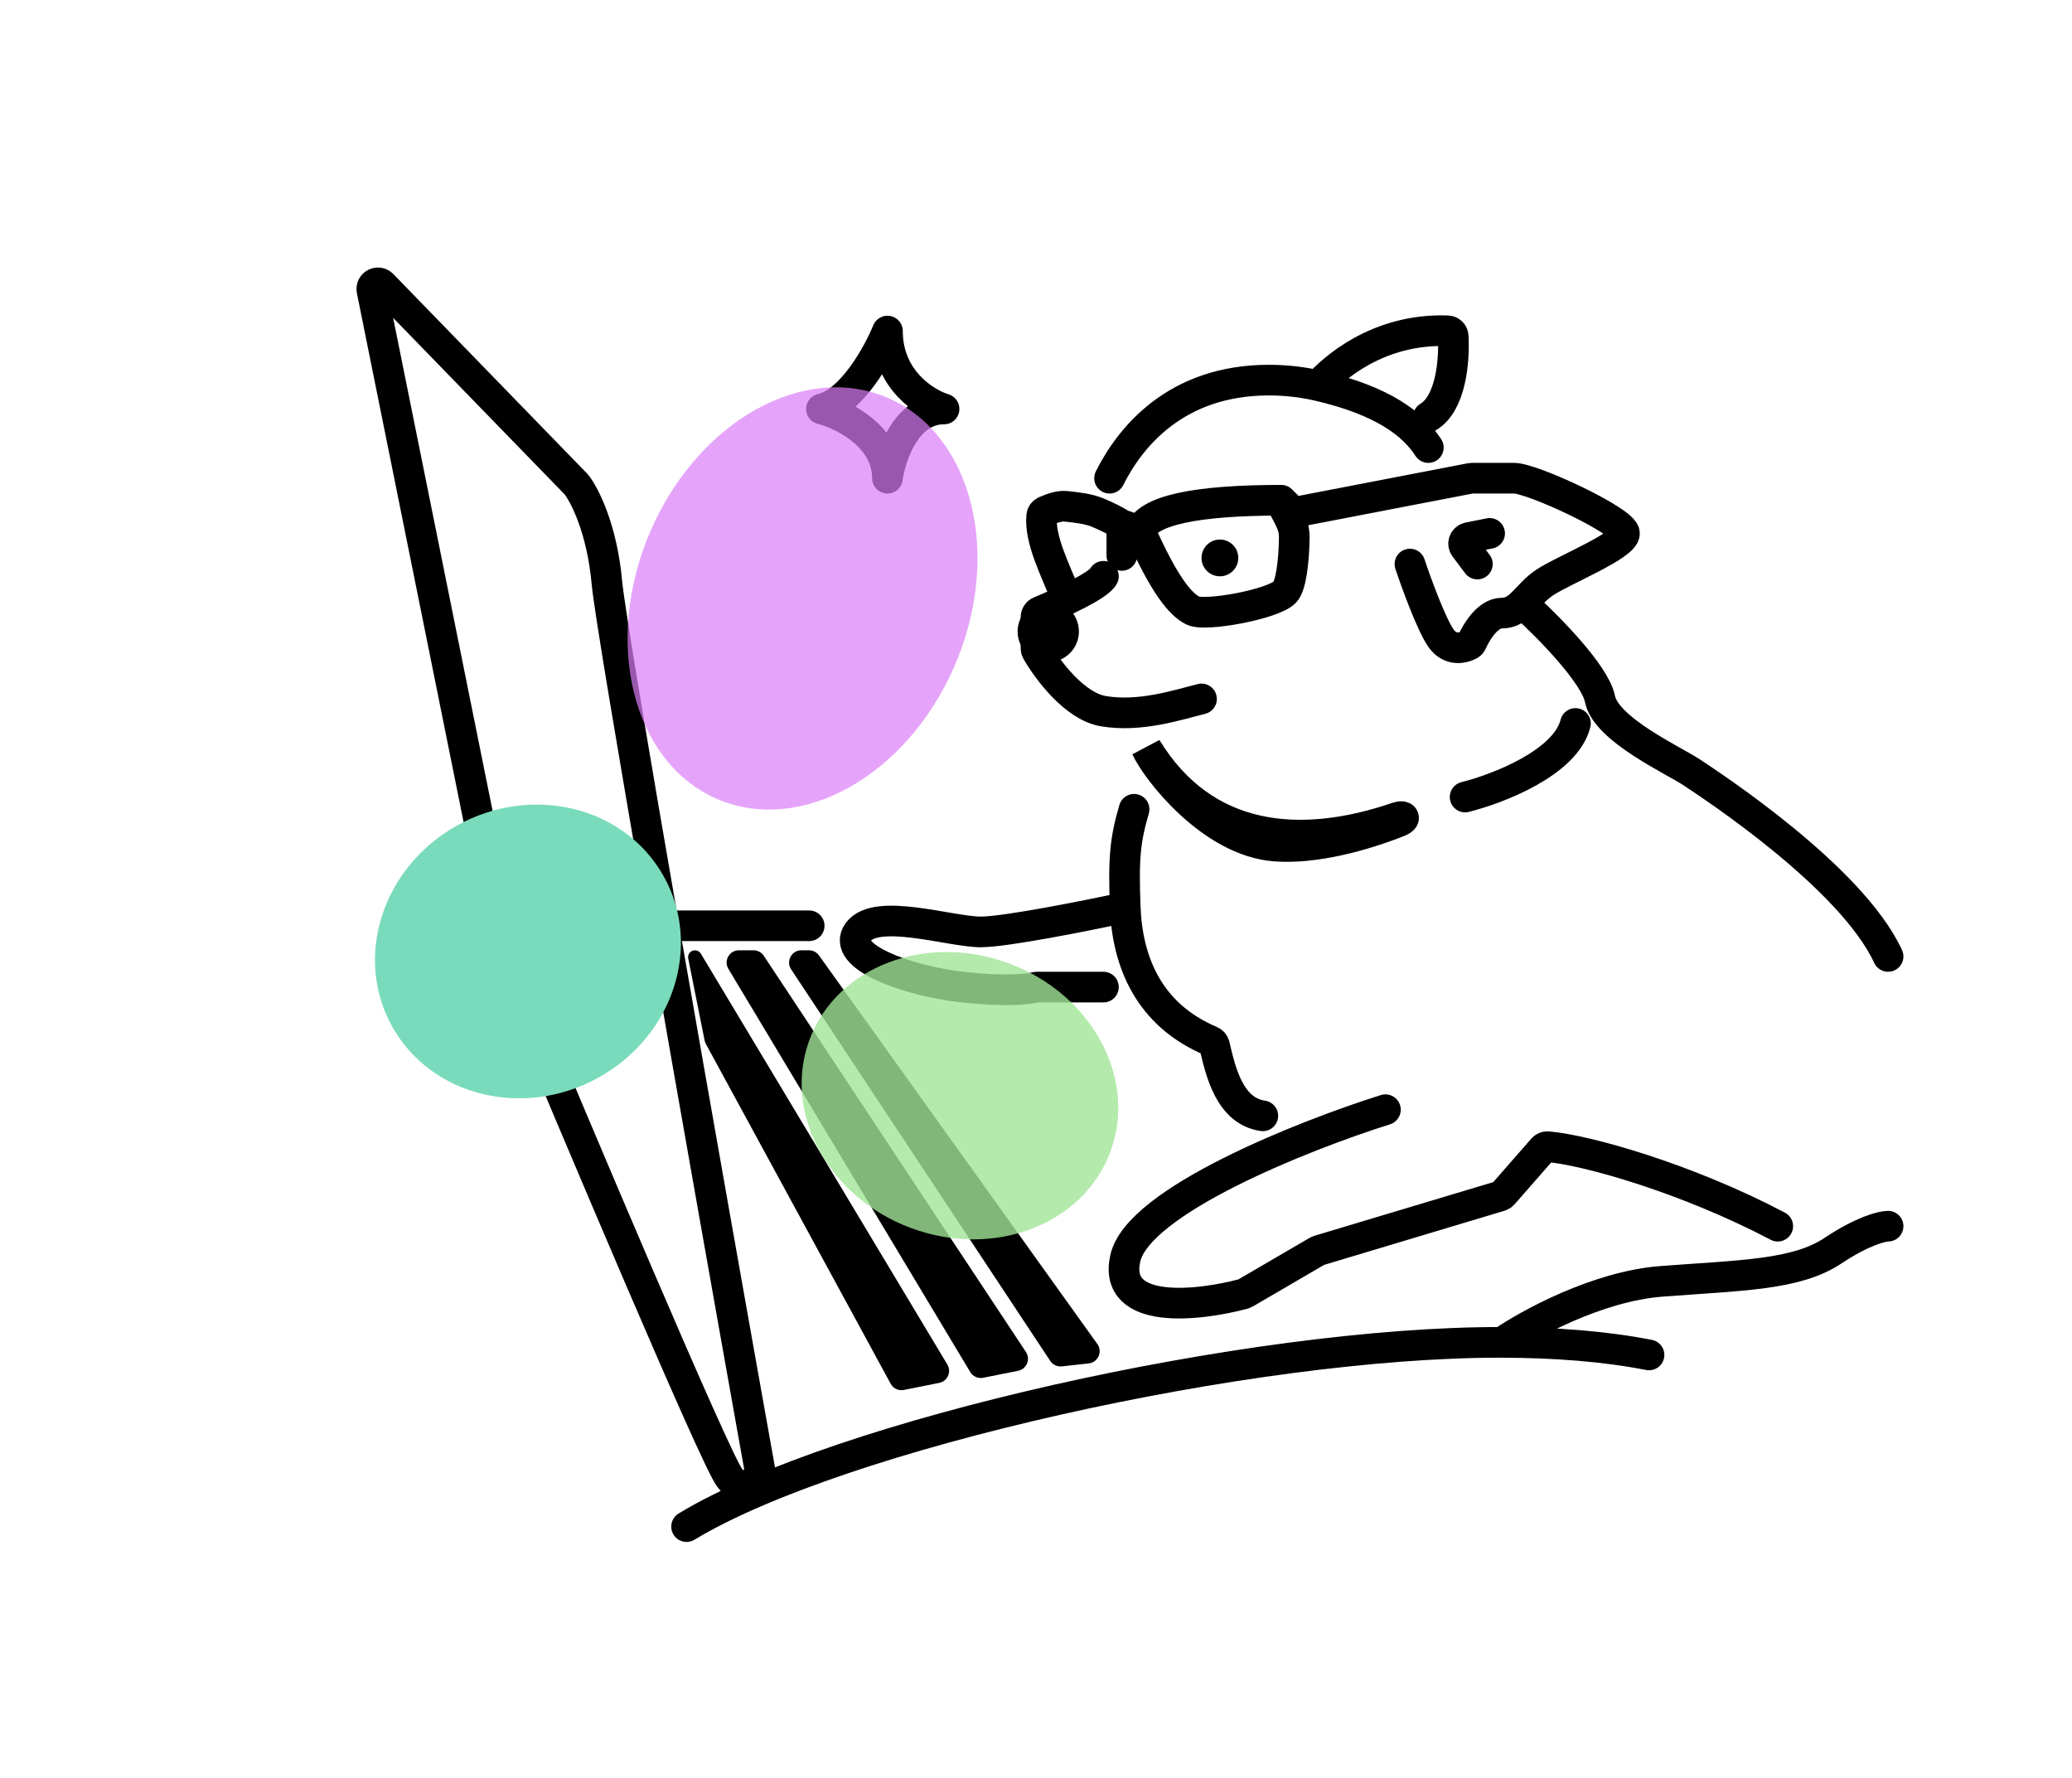
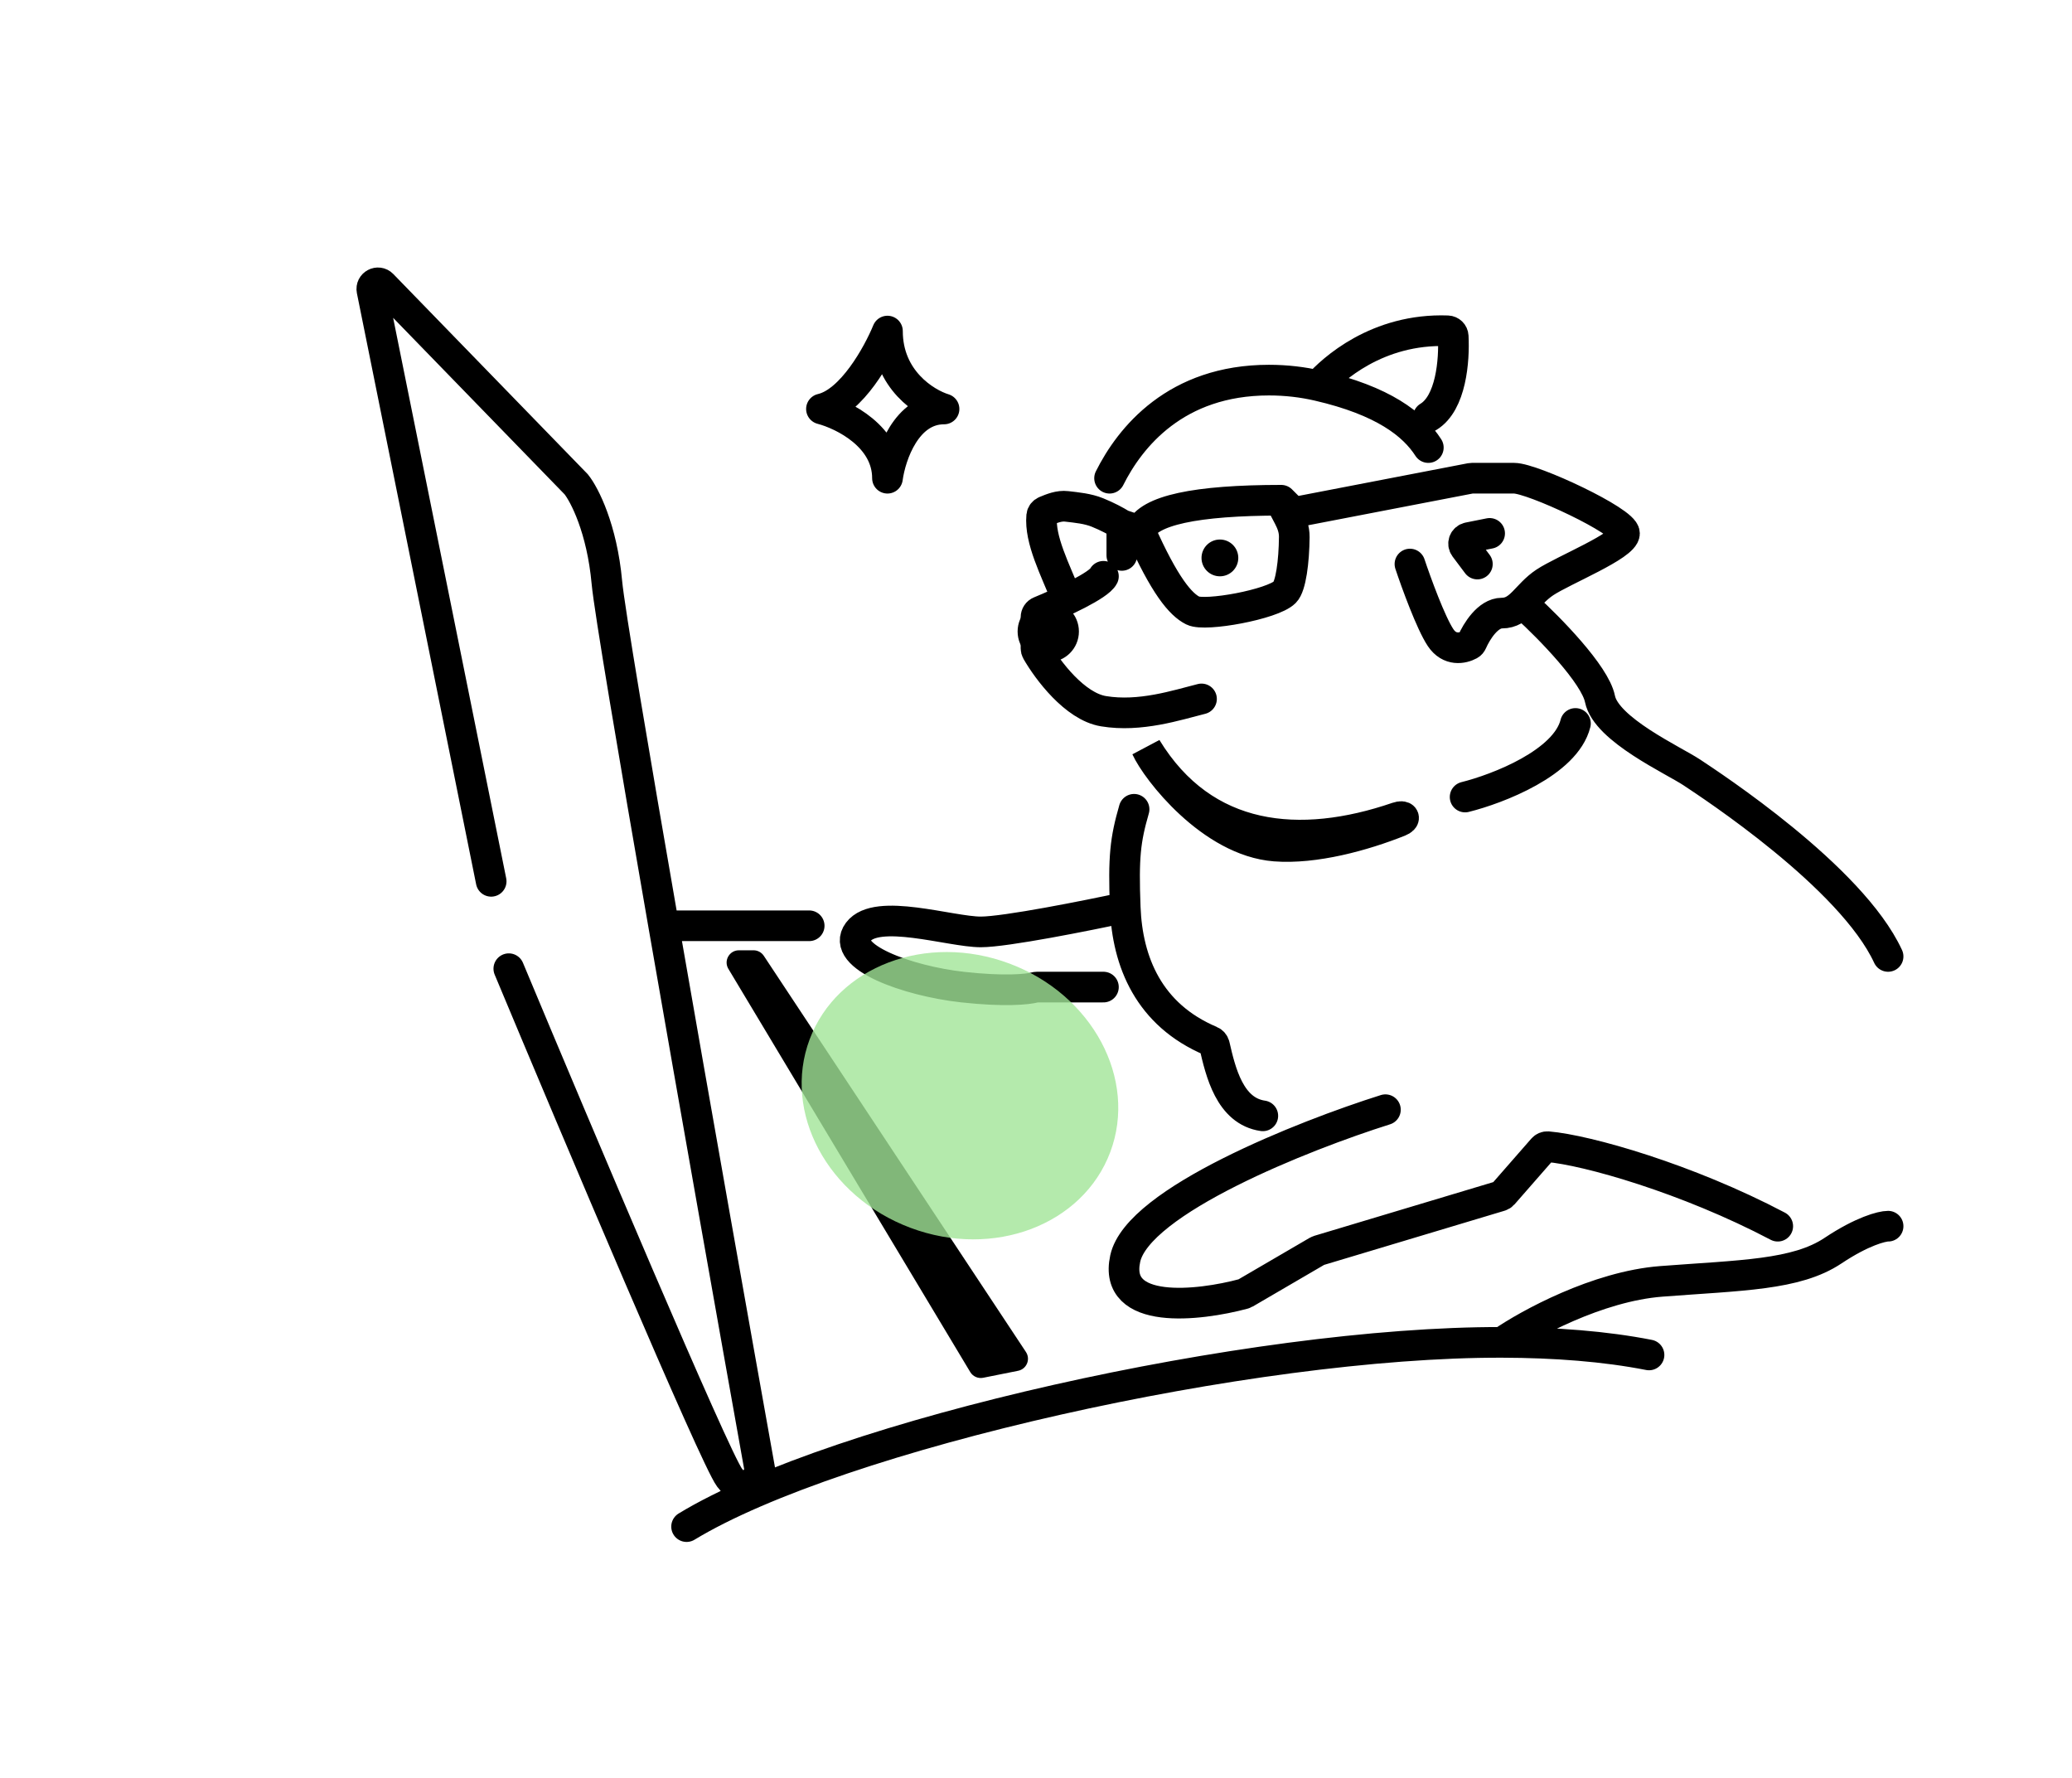
<svg xmlns="http://www.w3.org/2000/svg" width="169" height="145" viewBox="0 0 169 145" fill="none">
  <g clip-path="url(#clip0_5248_198124)">
    <path d="M41.5 79C47 92.167 58.3 118.9 59.5 120.5C60.638 122.018 61.567 120.956 61.944 120.131C61.983 120.046 61.992 119.953 61.975 119.861C59.906 108.305 56.754 90.564 54.135 75.5M54.135 75.5C51.68 61.387 49.693 49.624 49.5 47.5C49.1 43.1 47.667 40.333 47 39.5L31.185 23.22C30.837 22.862 30.238 23.178 30.336 23.667L35.75 50.5L38.625 64.75L40.062 71.875M54.135 75.5H66M56 124.5C68.365 117 102.059 109.425 122.5 109.475M134.5 110.5C130.918 109.798 126.853 109.486 122.5 109.475M122.5 109.475C124.667 107.983 130.3 104.9 135.5 104.5C142 104 146.5 104 149.5 102C151.9 100.4 153.5 100 154 100M92.5 66C91.778 68.5 91.621 69.901 91.778 74M103 91C100.307 90.615 99.557 87.425 99.058 85.254C99.022 85.095 98.907 84.964 98.757 84.9C93.702 82.766 91.948 78.445 91.778 74M91.778 74C88.685 74.667 82 76 80 76C77.5 76 71.5 74 70 76C68.5 78 74 80 78.5 80.5C81.937 80.882 83.824 80.686 84.423 80.523C84.475 80.509 84.527 80.5 84.581 80.5H90M113 90.5C106.352 92.594 92.8 97.953 91.778 102.64C90.761 107.302 97.754 106.509 101.438 105.517C101.48 105.506 101.519 105.489 101.557 105.467L107.449 102.03C107.483 102.01 107.519 101.994 107.557 101.983L122.362 97.541C122.452 97.514 122.533 97.463 122.595 97.392L125.839 93.683C125.941 93.568 126.088 93.504 126.241 93.517C129.429 93.787 137.595 96.102 145 100M98 57C96 57.5 93 58.5 90 58C87.658 57.61 85.443 54.649 84.563 53.112C84.521 53.038 84.5 52.955 84.5 52.87V50.339C84.5 50.134 84.624 49.951 84.813 49.873C86.562 49.154 89.624 47.753 90 47M91.5 42.796L93 43.296M91.5 42.796V45.296M91.5 42.796C91.025 42.499 90.318 42.122 89.514 41.796C88.727 41.476 87.846 41.395 87 41.296C86.386 41.223 85.79 41.468 85.26 41.689C85.099 41.756 84.98 41.901 84.964 42.075C84.788 44.026 86.046 46.411 87 48.796M93 43.296C93.667 41.629 97.5 40.796 104.5 40.796M93 43.296C95 47.796 96.295 49.296 97.295 49.796C98.295 50.296 103.795 49.296 104.795 48.296C105.282 47.808 105.547 45.81 105.566 43.796C105.579 42.505 104.695 41.707 104.5 40.796M104.5 40.796L105.312 41.608C105.43 41.725 105.598 41.777 105.761 41.745L119.953 39.009C119.984 39.003 120.016 39 120.048 39H121C121.333 39 122.3 39 123.5 39C125 39 132.5 42.5 132.5 43.5C132.5 44.5 127.5 46.5 126 47.5C124.5 48.5 124 50 122.5 50C121.365 50 120.439 51.491 120.06 52.357C120.019 52.45 119.956 52.532 119.867 52.58C119.311 52.882 118.236 53.104 117.5 52C116.7 50.8 115.5 47.5 115 46M90.5 39C92.167 35.667 95.9 31 103.5 31C104.931 31 106.265 31.165 107.5 31.449M116.5 36.5C115.282 34.606 112.824 32.674 107.5 31.449M107.5 31.449C108.639 30.164 112.318 26.768 118.072 26.978C118.318 26.987 118.517 27.179 118.53 27.425C118.633 29.387 118.357 32.886 116.5 34M124.5 49.5C126.333 51.167 130.1 55 130.5 57C131 59.5 136.5 62 138 63C139.5 64 151 71.5 154 78M119.5 65C122.167 64.336 127.7 62.205 128.5 59M121.5 43.5L119.778 43.844C119.417 43.917 119.255 44.34 119.476 44.635L120.5 46M93.5 61C98.202 68.695 106.048 69.372 113.974 66.657C114.537 66.464 114.69 66.765 114.138 66.986C111.191 68.163 107.224 69.248 104 69C98.8 68.6 94.333 62.833 93.5 61Z" stroke="black" stroke-width="2.5" stroke-linecap="round" />
    <path d="M67 33.353C69.462 32.788 71.615 28.882 72.385 27C72.385 30.953 75.462 32.882 77 33.353C73.923 33.353 72.641 37.118 72.385 39C72.385 35.612 68.795 33.824 67 33.353Z" stroke="black" stroke-width="2.5" stroke-linejoin="round" />
    <circle cx="99.5" cy="45.5" r="1.5" fill="black" />
    <circle cx="85.5" cy="51.5" r="2.5" fill="black" />
    <path d="M79.137 111.896L59.409 79.014C59.009 78.348 59.489 77.5 60.266 77.5H61.463C61.798 77.5 62.111 77.668 62.297 77.948L83.679 110.259C84.071 110.852 83.738 111.652 83.041 111.792L80.191 112.362C79.777 112.445 79.355 112.258 79.137 111.896Z" fill="black" />
-     <path d="M85.663 110.991L64.527 79.052C64.087 78.387 64.564 77.5 65.361 77.5H65.986C66.309 77.5 66.611 77.656 66.799 77.918L89.506 109.612C89.951 110.233 89.563 111.104 88.803 111.189L86.607 111.433C86.234 111.474 85.87 111.303 85.663 110.991Z" fill="black" />
-     <path d="M77.27 111.283L57.163 77.772C57.062 77.603 56.88 77.5 56.683 77.5C56.33 77.5 56.065 77.823 56.134 78.17L57.47 84.851C57.49 84.95 57.524 85.045 57.572 85.133L72.648 112.853C72.857 113.238 73.293 113.441 73.722 113.355L76.609 112.778C77.287 112.643 77.626 111.876 77.27 111.283Z" fill="black" />
    <g opacity="0.7" filter="url(#filter0_f_5248_198124)">
-       <ellipse cx="13.57" cy="17.771" rx="13.57" ry="17.771" transform="matrix(0.914 0.405 0.397 -0.918 46 59.624)" fill="#DA7EF7" />
-     </g>
+       </g>
    <g filter="url(#filter1_f_5248_198124)">
-       <ellipse cx="11.793" cy="12.648" rx="11.793" ry="12.648" transform="matrix(0.533 0.846 0.852 -0.524 26 74.244)" fill="#7ADBBC" />
-     </g>
+       </g>
    <g opacity="0.8" filter="url(#filter2_f_5248_198124)">
      <ellipse cx="13.086" cy="11.5" rx="13.086" ry="11.5" transform="matrix(0.937 0.351 0.351 -0.937 62 95.54)" fill="#A1E597" />
    </g>
  </g>
  <defs>
    <filter id="filter0_f_5248_198124" x="-1.611" y="-21.21" width="134.145" height="140.025" filterUnits="userSpaceOnUse" color-interpolation-filters="sRGB">
      <feGaussianBlur stdDeviation="26.398" />
    </filter>
    <filter id="filter1_f_5248_198124" x="-9.416" y="25.623" width="104.953" height="103.955" filterUnits="userSpaceOnUse" color-interpolation-filters="sRGB">
      <feGaussianBlur stdDeviation="20" />
    </filter>
    <filter id="filter2_f_5248_198124" x="25.382" y="37.648" width="105.81" height="103.419" filterUnits="userSpaceOnUse" color-interpolation-filters="sRGB">
      <feGaussianBlur stdDeviation="20" />
    </filter>
    <clipPath id="clip0_5248_198124">
      <rect width="169" height="145" fill="white" />
    </clipPath>
  </defs>
</svg>